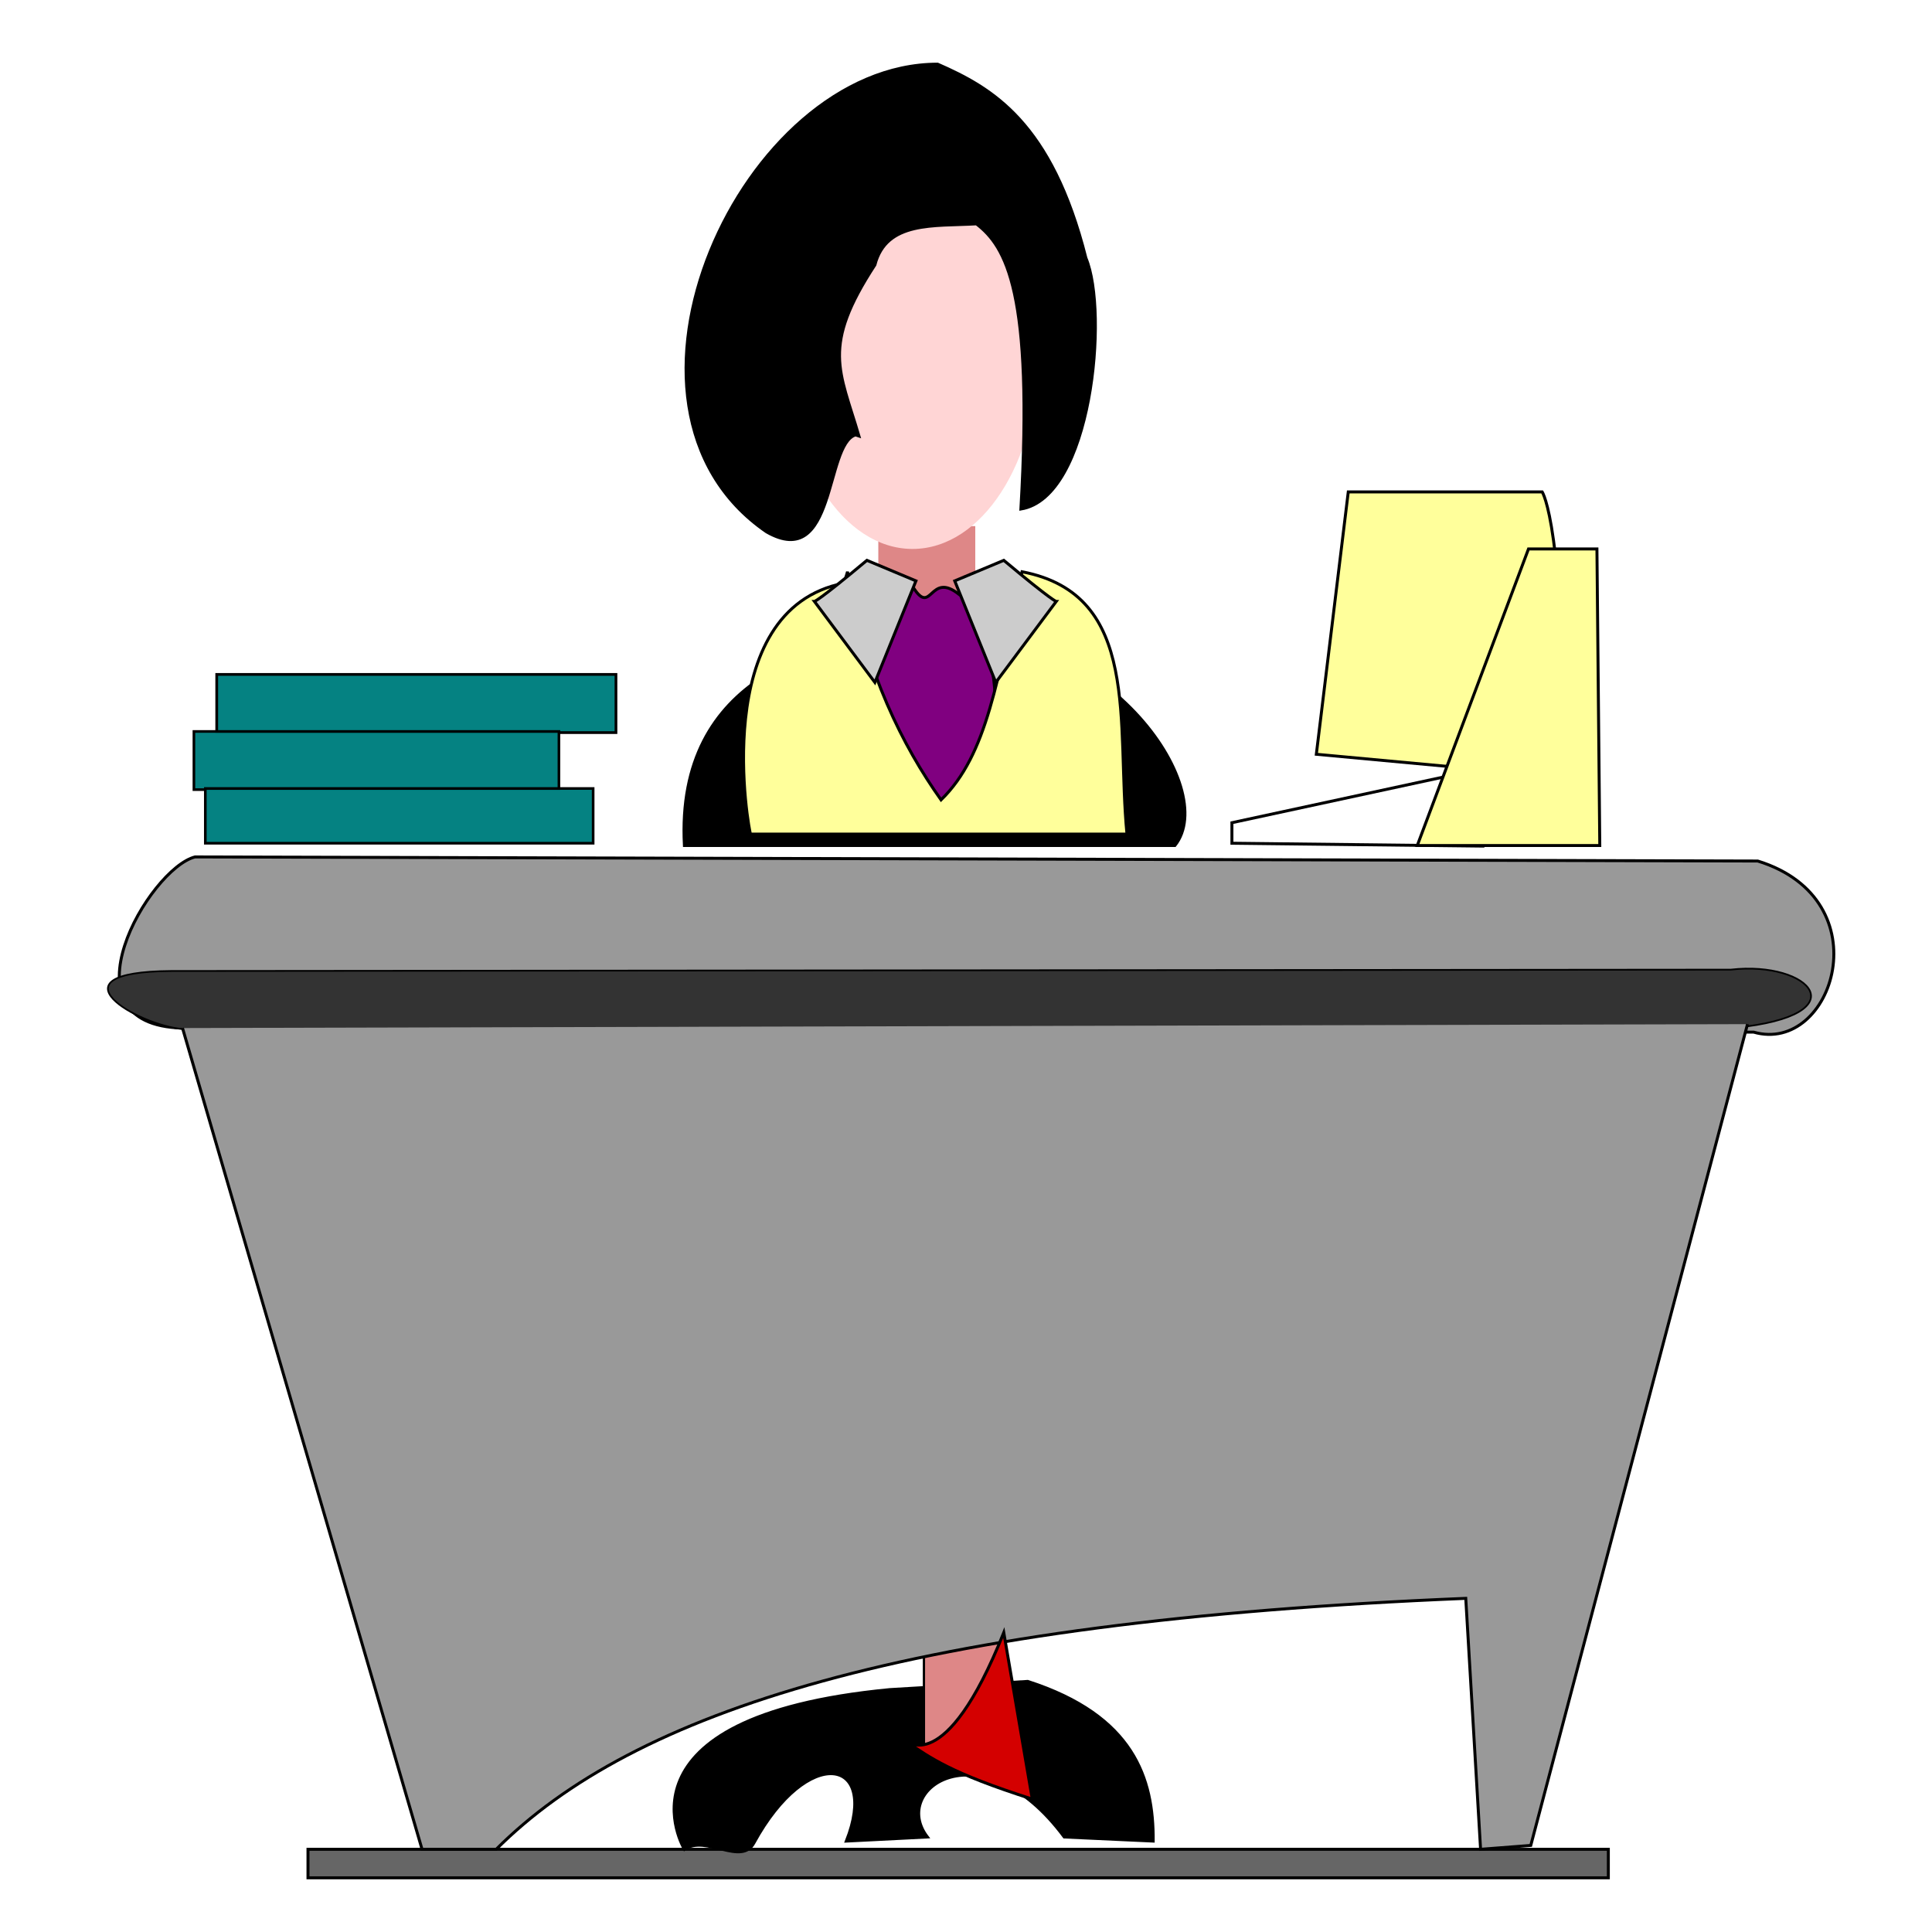
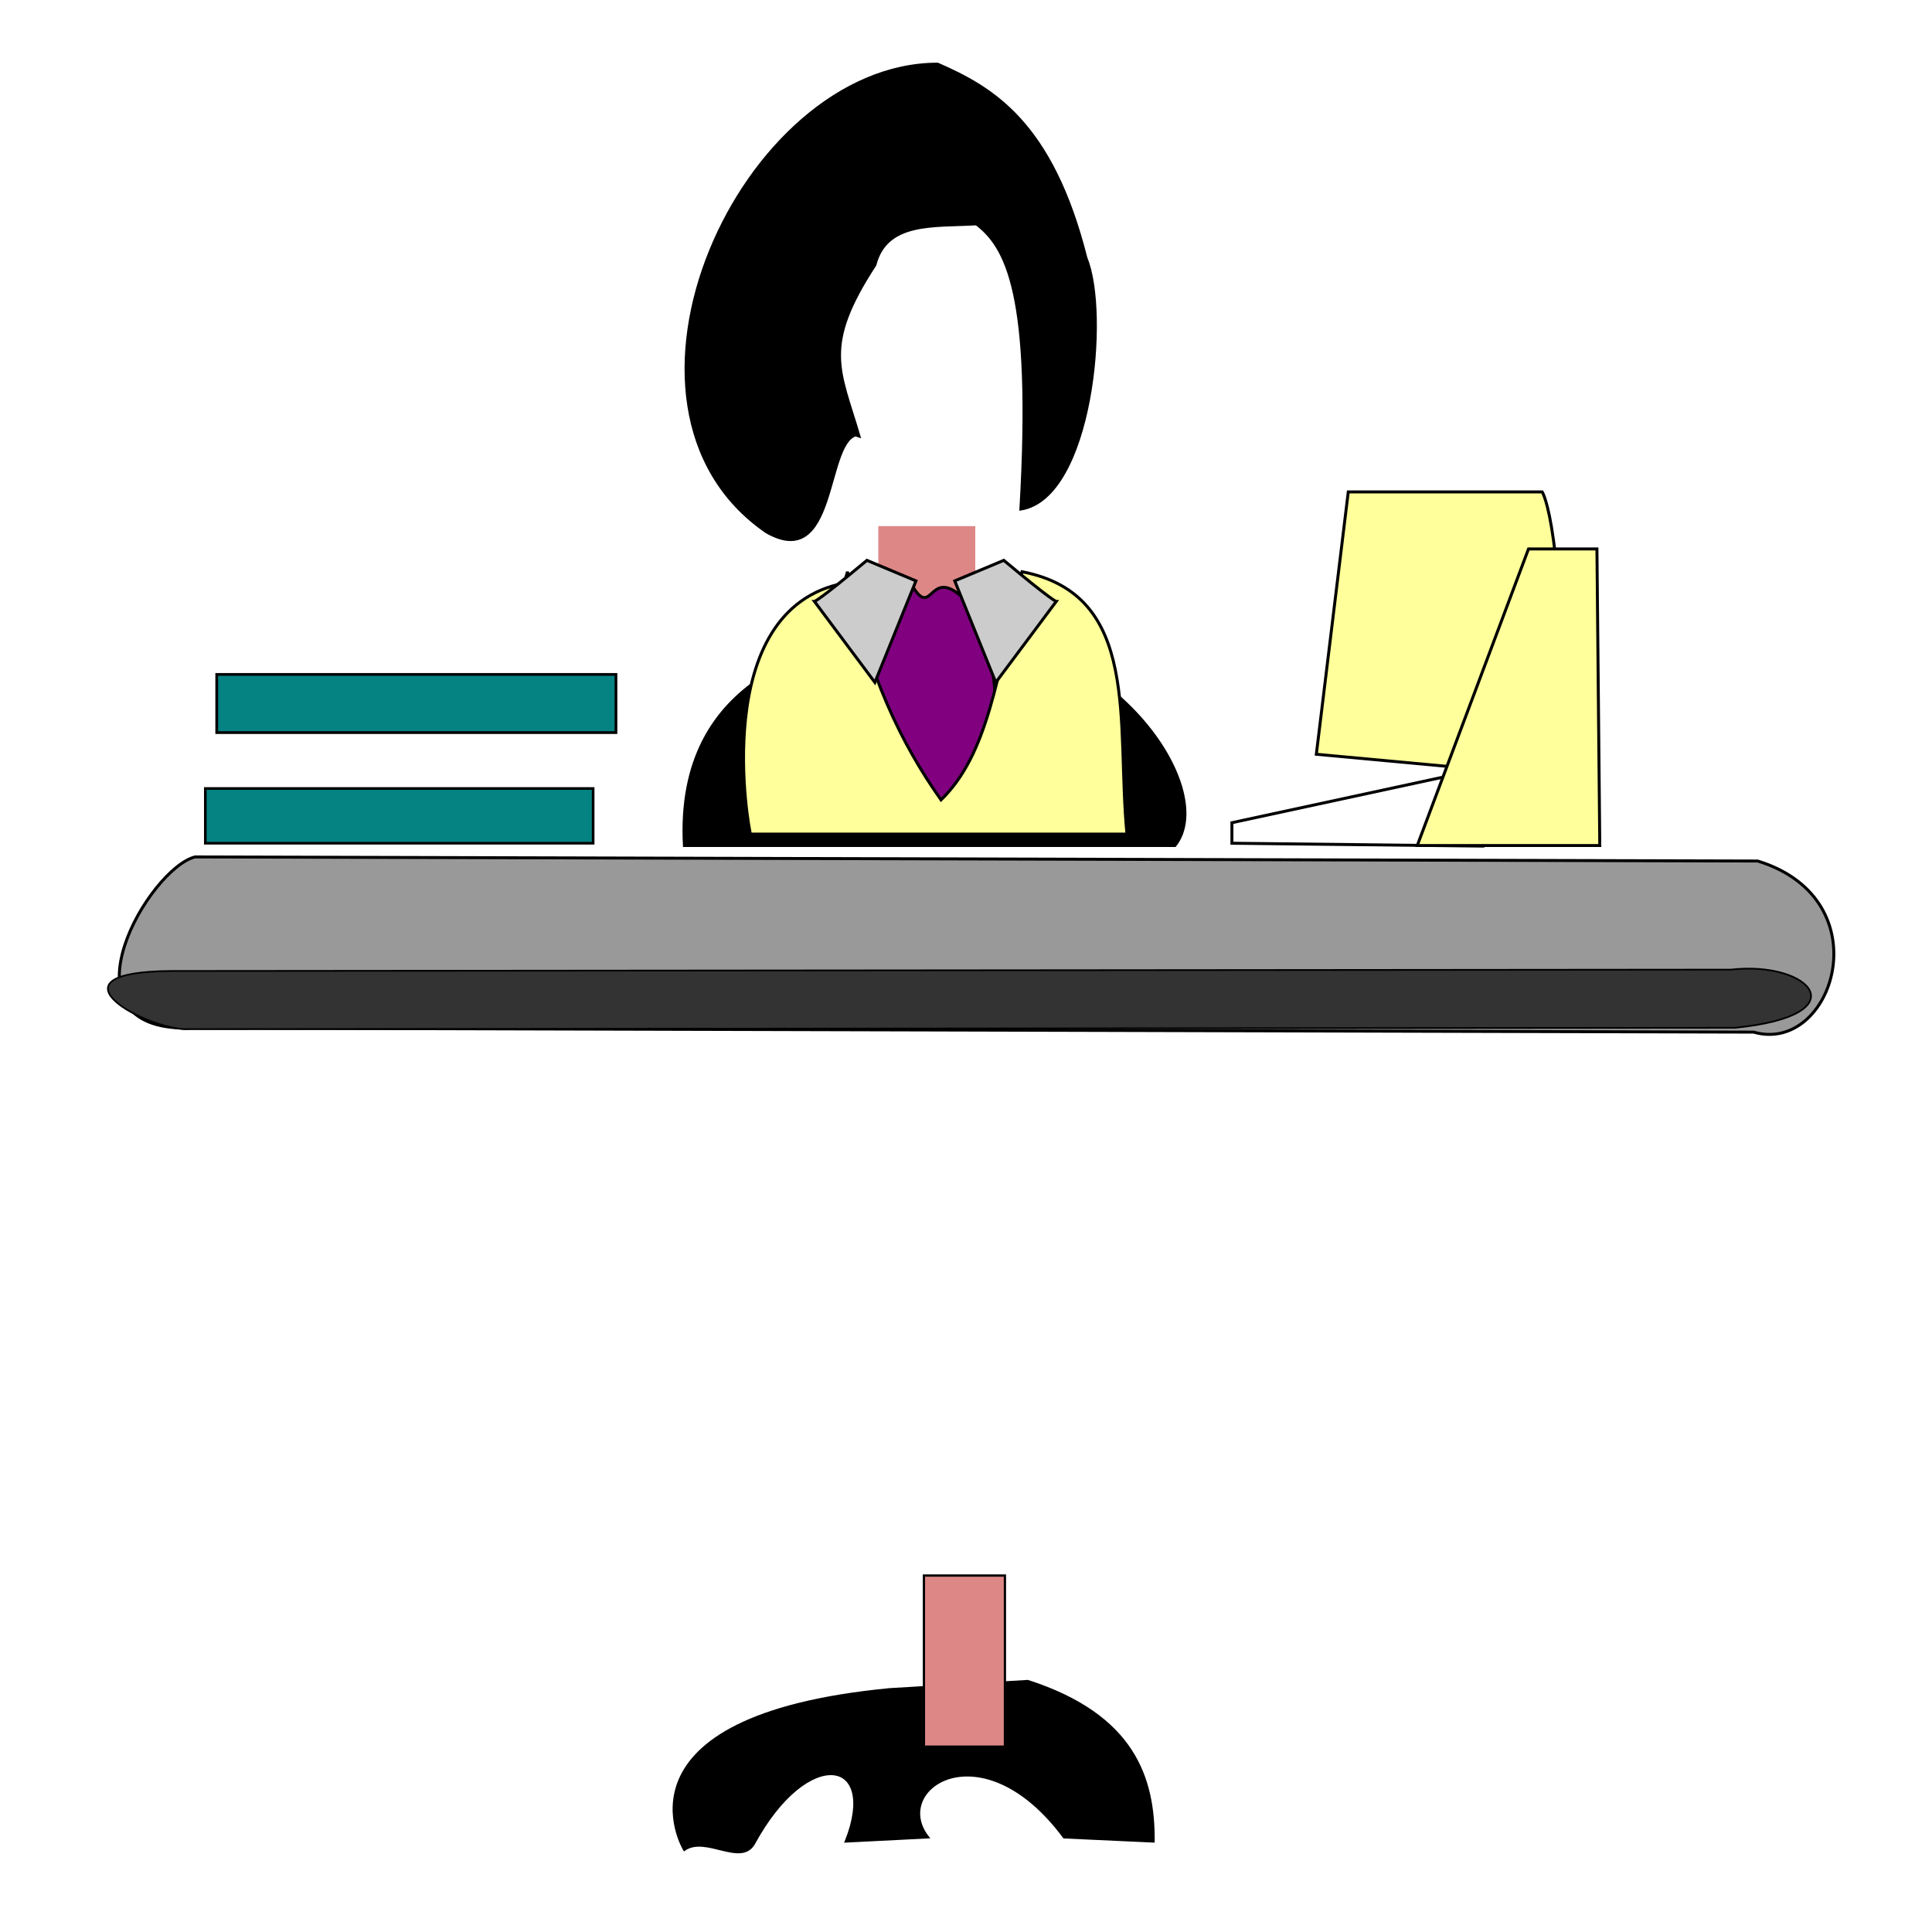
<svg xmlns="http://www.w3.org/2000/svg" width="1e3" height="1e3" version="1.1" viewBox="0 0 271 271">
  <g transform="matrix(1.6 0 0 1.6 -4.8 -19)">
-     <rect x="30" y="174" width="114" height="2.5" fill="#666" stroke="#000" stroke-width=".26" />
    <g>
      <path d="m19 102c-11-0.24-2.9-14 1.1-15l137 0.36c11 3.4 6.6 17-0.36 15z" fill="#999" fill-rule="evenodd" stroke="#000" stroke-width=".26px" />
      <path d="m18 97c-11 0.08-2.9 4.8 1.1 5.1l136-0.12c11-1.1 6.6-5.9-0.35-5.1z" fill="#333" fill-rule="evenodd" stroke="#000" stroke-width=".15px" />
      <rect x="80" y="58" width="8.5" height="7.5" fill="#de8787" />
-       <ellipse cx="83" cy="43" rx="11" ry="17" fill="#ffd5d5" stroke-width=".21" />
    </g>
    <g stroke="#000">
      <path d="m78 50c-2.7 0.85-1.7 12-7.8 8.5-16-11-2.1-41 15-41 4.8 2.1 10 5.1 13 17 2 4.8 0.5 21-5.7 22 1.1-19-1.3-23-3.9-25-3.7 0.22-7.9-0.28-8.9 3.6-4.7 7.2-3.1 9.2-1.4 15z" fill-rule="evenodd" stroke-width=".26px" />
      <path d="m81 160c-25 2.4-18 14-18 14 1.9-1.3 5 1.5 6.1-0.57 4.7-8.6 11-7.5 8.1-0.15l7.1-0.36c-3.3-4.3 4.8-9.7 12 0l7.8 0.36c0.033-5.5-1.7-11-11-14z" fill-rule="evenodd" stroke-width=".26px" />
      <rect x="84" y="150" width="7.1" height="15" fill="#de8787" stroke-width=".2" />
    </g>
    <g fill-rule="evenodd" stroke="#000" stroke-width=".26px">
-       <path d="m19 102c21 72 21 72 21 72h6.5c12-12 36-20 85-22l1.3 22 4.4-0.34 19-72" fill="#999" />
      <path d="m63 86c-0.79-15 12-18 21-19 16-0.78 26 14 22 19z" />
      <path d="m83 63c-7.7 15-1.4 19-1.4 19h6.8c3.3-4.4 1.9-16-1.3-18-2.6-2.1-2.4 1.9-4-0.57z" fill="#800080" />
      <path d="m77 63c-12 2.3-8.3 22-8.2 22h33c-0.95-9.7 1.3-21-9.2-23-2.2 9.4-3 16-7.1 20-3.4-4.8-6.5-11-8.2-20z" fill="#ffff9b" />
      <path d="m79 61c-4.3 3.6-4.6 3.6-4.6 3.6l5.3 7.1 3.6-8.9z" fill="#ccc" />
      <path d="m91 61c4.3 3.6 4.6 3.6 4.6 3.6l-5.3 7.1-3.6-8.9z" fill="#ccc" />
-       <path d="m91 155c-5.2 13-8.6 9.3-8.5 9.6 2.1 1.4 3.8 2.7 11 5z" fill="#d40000" />
    </g>
    <g fill-rule="evenodd" stroke="#000" stroke-width=".26px">
      <path d="m140 80c0.25-22-1.8-25-1.8-25h-17l-2.8 23z" fill="#ffff9b" />
      <path d="m111 84v1.8l22 0.25v-6.8z" fill="url(#linearGradient3293)" />
      <path d="m137 60h6l0.25 26h-16z" fill="#ffff9b" />
    </g>
    <g fill="#008080" fill-opacity=".98" stroke="#000">
      <rect x="22" y="71" width="35" height="5.1" stroke-width=".24" />
-       <rect x="20" y="76" width="32" height="5.1" stroke-width=".23" />
      <rect x="21" y="81" width="34" height="4.8" stroke-width=".23" />
    </g>
  </g>
</svg>